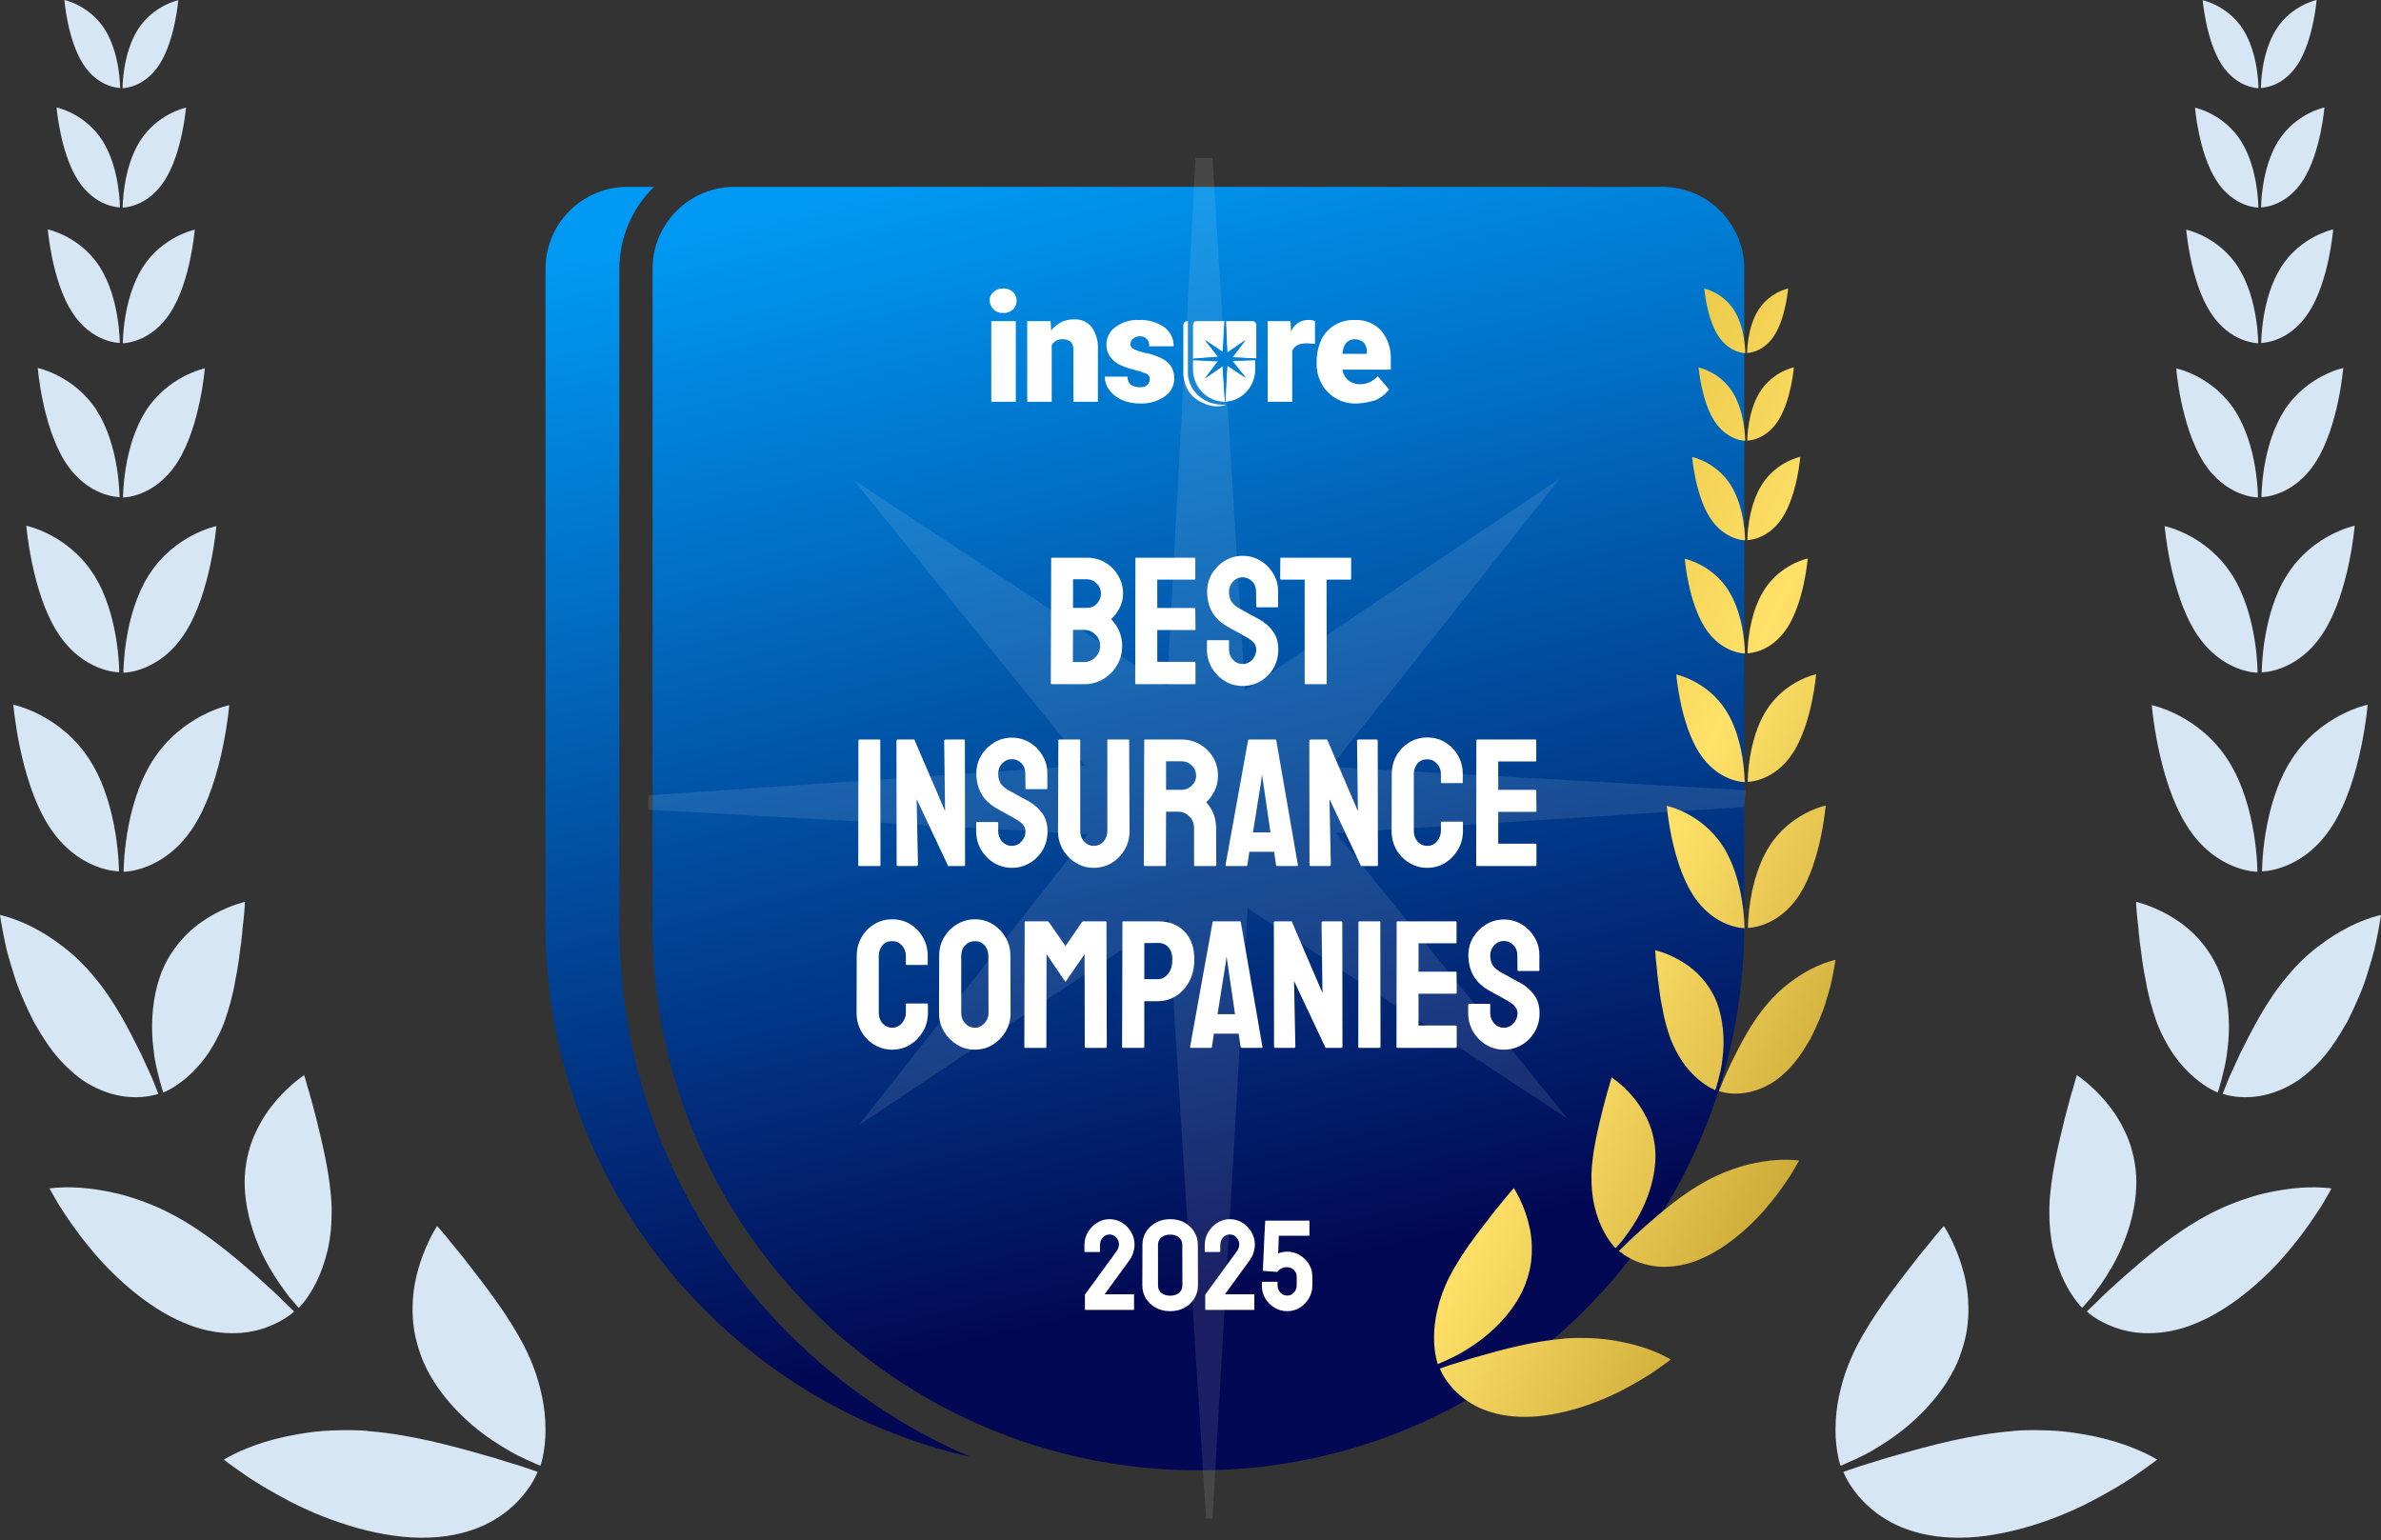
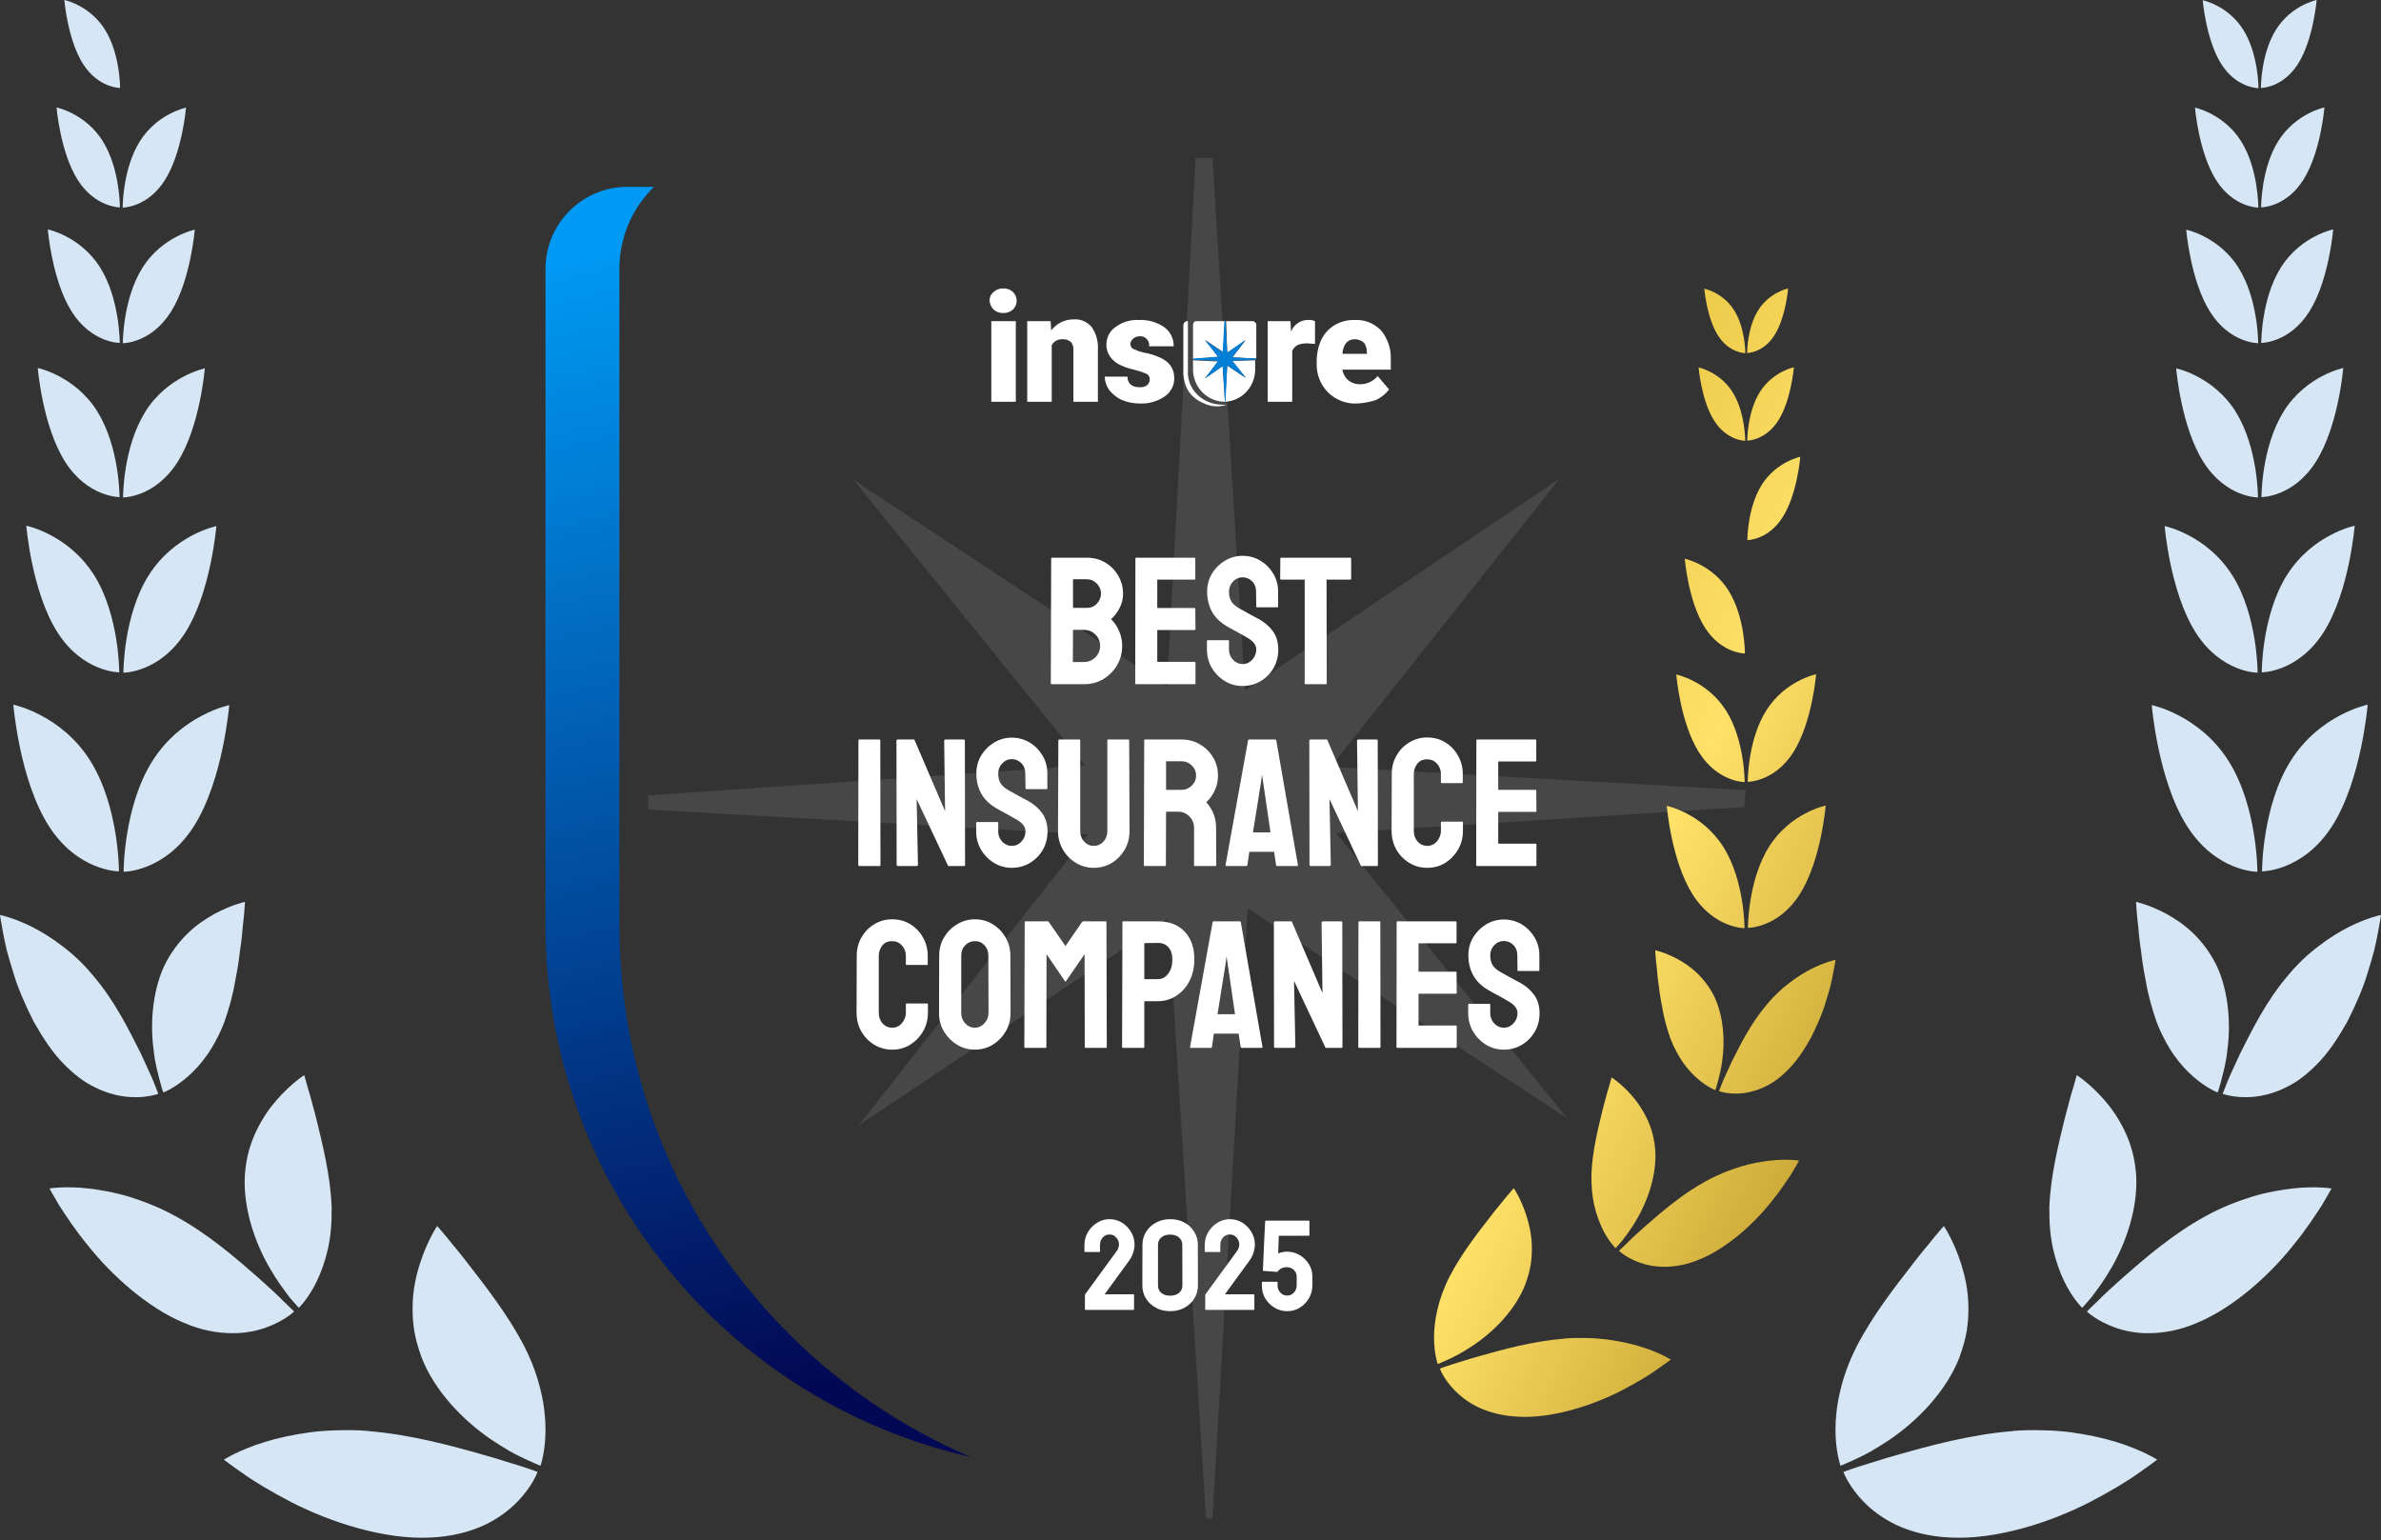
<svg xmlns="http://www.w3.org/2000/svg" width="371" height="240" viewBox="0 0 371 240" fill="none">
  <rect x="0" y="0" width="371" height="240" fill="#333333" stroke="none" />
-   <path d="M21.477 4.61C19.08 8.392 19.091 13.738 19.091 13.738C19.091 13.738 22.487 13.761 24.884 9.978C27.28 6.195 27.78 0.034 27.78 0.034C27.78 0.034 23.873 0.827 21.477 4.61Z" fill="#D6E6F4" />
  <path d="M16.332 4.576C18.728 8.358 18.717 13.704 18.717 13.704C18.717 13.704 15.321 13.727 12.924 9.944C10.528 6.161 10.028 8.76686e-07 10.028 8.76686e-07C10.028 8.76686e-07 13.935 0.793 16.332 4.576Z" fill="#D6E6F4" />
  <path d="M21.817 21.972C19.091 26.276 19.114 32.346 19.114 32.346C19.114 32.346 22.964 32.369 25.69 28.065C28.416 23.761 28.984 16.773 28.984 16.773C28.984 16.773 24.543 17.679 21.817 21.972Z" fill="#D6E6F4" />
  <path d="M15.979 21.938C18.705 26.242 18.683 32.312 18.683 32.312C18.683 32.312 14.832 32.335 12.107 28.031C9.381 23.727 8.813 16.739 8.813 16.739C8.813 16.739 13.254 17.645 15.979 21.938Z" fill="#D6E6F4" />
  <path d="M22.215 41.701C19.114 46.583 19.137 53.48 19.137 53.48C19.137 53.48 23.521 53.503 26.61 48.621C29.711 43.74 30.347 35.789 30.347 35.789C30.347 35.789 25.304 36.82 22.203 41.701L22.215 41.701Z" fill="#D6E6F4" />
  <path d="M15.582 41.656C18.683 46.538 18.66 53.435 18.66 53.435C18.66 53.435 14.276 53.458 11.187 48.576C8.086 43.695 7.45 35.744 7.45 35.744C7.45 35.744 12.493 36.775 15.594 41.656L15.582 41.656Z" fill="#D6E6F4" />
  <path d="M22.67 64.126C19.149 69.676 19.172 77.513 19.172 77.513C19.172 77.513 24.147 77.547 27.668 71.986C31.189 66.437 31.915 57.399 31.915 57.399C31.915 57.399 26.18 58.565 22.659 64.115L22.67 64.126Z" fill="#D6E6F4" />
  <path d="M15.129 64.07C18.649 69.619 18.627 77.457 18.627 77.457C18.627 77.457 13.652 77.491 10.131 71.93C6.611 66.369 5.884 57.342 5.884 57.342C5.884 57.342 11.619 58.509 15.14 64.058L15.129 64.07Z" fill="#D6E6F4" />
  <path d="M23.193 89.598C19.195 95.906 19.229 104.82 19.229 104.82C19.229 104.82 24.885 104.854 28.883 98.545C32.881 92.237 33.71 81.976 33.71 81.976C33.71 81.976 27.191 83.301 23.193 89.609L23.193 89.598Z" fill="#D6E6F4" />
  <path d="M14.617 89.541C18.615 95.85 18.581 104.763 18.581 104.763C18.581 104.763 12.925 104.797 8.927 98.489C4.929 92.18 4.1 81.919 4.1 81.919C4.1 81.919 10.62 83.244 14.617 89.553L14.617 89.541Z" fill="#D6E6F4" />
  <path d="M23.77 118.546C19.227 125.716 19.262 135.841 19.262 135.841C19.262 135.841 25.69 135.875 30.233 128.706C34.776 121.536 35.719 109.871 35.719 109.871C35.719 109.871 28.314 111.377 23.77 118.546Z" fill="#D6E6F4" />
  <path d="M14.026 118.479C18.569 125.648 18.535 135.773 18.535 135.773C18.535 135.773 12.107 135.807 7.564 128.638C3.021 121.469 2.078 109.803 2.078 109.803C2.078 109.803 9.483 111.309 14.026 118.479Z" fill="#D6E6F4" />
  <path d="M25.578 150.53C23.658 154.721 23.408 159.795 23.942 163.646C24.124 165.605 24.612 167.224 24.896 168.391C25.055 168.969 25.191 169.433 25.282 169.75C25.396 170.056 25.453 170.226 25.453 170.226C25.453 170.226 25.884 170.067 26.554 169.693C27.224 169.32 28.144 168.719 29.155 167.847C30.166 166.975 31.256 165.831 32.256 164.404C32.755 163.691 33.233 162.909 33.687 162.037C34.164 161.165 34.595 160.214 34.982 159.195C35.686 157.156 36.31 154.947 36.651 152.841C36.867 151.776 37.06 150.723 37.196 149.715C37.31 148.707 37.458 147.733 37.583 146.827C37.696 145.921 37.776 145.071 37.832 144.313C37.923 143.554 38.003 142.874 38.048 142.319C38.15 141.198 38.162 140.53 38.162 140.53C38.162 140.53 36.095 140.971 33.437 142.398C32.12 143.123 30.632 144.097 29.246 145.434C27.895 146.759 26.577 148.446 25.578 150.542L25.578 150.53Z" fill="#D6E6F4" />
  <path d="M14.629 152.161C17.899 156.012 20.148 160.576 21.943 164.155C22.749 165.967 23.521 167.508 23.964 168.64C24.407 169.773 24.669 170.441 24.669 170.441C24.669 170.441 24.237 170.6 23.476 170.747C22.704 170.894 21.613 171.03 20.285 170.939C18.956 170.86 17.377 170.554 15.639 169.818C14.776 169.444 13.856 168.98 12.936 168.357C12.039 167.734 11.108 166.964 10.176 166.024C8.257 164.167 6.701 161.754 5.259 159.217C3.964 156.646 2.771 153.962 2.044 151.47C1.658 150.236 1.317 149.058 1.034 147.993C0.784 146.917 0.602 145.966 0.443 145.162C0.136 143.554 -1.24637e-05 142.568 -1.24637e-05 142.568C-1.24637e-05 142.568 2.135 142.987 5.009 144.437C6.451 145.162 8.041 146.136 9.688 147.404C11.38 148.673 13.061 150.236 14.64 152.173L14.629 152.161Z" fill="#D6E6F4" />
  <path d="M38.15 183.148C37.855 188.37 39.808 193.783 42.034 197.6C43.136 199.525 44.294 201.054 45.123 202.153C45.998 203.195 46.566 203.784 46.566 203.784C46.566 203.784 48.065 202.346 49.36 199.65C50.007 198.314 50.62 196.649 51.075 194.701C51.518 192.753 51.711 190.589 51.677 188.109C51.506 183.205 50.223 178.188 49.269 174.246C48.746 172.298 48.326 170.599 47.94 169.433C47.633 168.232 47.395 167.53 47.395 167.53C47.395 167.53 45.362 168.821 43.102 171.404C41.966 172.706 40.864 174.292 39.922 176.262C38.968 178.244 38.332 180.509 38.15 183.137L38.15 183.148Z" fill="#D6E6F4" />
  <path d="M27.281 189.468C32.335 192.209 36.731 196.014 40.161 199.016C41.853 200.533 43.295 201.836 44.249 202.833C45.26 203.773 45.828 204.361 45.828 204.361C45.828 204.361 44.352 205.811 41.456 206.853C40.002 207.374 38.207 207.771 36.072 207.737C33.937 207.714 31.393 207.317 28.621 206.106C22.999 203.773 17.378 198.721 13.641 193.998C11.721 191.665 10.268 189.434 9.234 187.837C8.257 186.206 7.712 185.187 7.712 185.187C7.712 185.187 10.154 184.779 13.766 185.187C15.56 185.402 17.741 185.753 20.012 186.444C22.273 187.146 24.771 188.086 27.27 189.468L27.281 189.468Z" fill="#D6E6F4" />
  <path d="M65.624 211.35C67.725 216.888 72.37 221.475 76.527 224.306C77.572 224.997 78.572 225.62 79.48 226.152C80.4 226.673 81.24 227.058 81.945 227.398C83.353 228.055 84.216 228.395 84.216 228.395C84.216 228.395 85.011 226.186 85 222.755C85 221.044 84.807 219.04 84.296 216.877C83.796 214.679 82.978 212.324 81.74 209.877C79.242 204.996 75.709 200.5 72.972 196.966C71.621 195.176 70.36 193.761 69.531 192.685C68.668 191.631 68.111 191.042 68.111 191.042C68.111 191.042 66.578 193.296 65.408 196.966C64.829 198.801 64.329 201.032 64.295 203.444C64.261 204.656 64.329 205.947 64.534 207.284C64.749 208.597 65.113 209.945 65.635 211.338L65.624 211.35Z" fill="#D6E6F4" />
  <path d="M57.367 222.992C63.908 223.513 70.314 225.258 75.3 226.685C76.549 227.024 77.697 227.375 78.719 227.704C79.752 228.021 80.661 228.304 81.399 228.531C82.898 229.018 83.761 229.357 83.761 229.357C83.761 229.357 82.989 231.577 80.57 234.046C79.355 235.281 77.719 236.572 75.482 237.637C73.267 238.656 70.462 239.449 66.952 239.585C59.933 239.913 51.563 237.252 45.328 234.035C42.227 232.415 39.558 230.83 37.763 229.527C35.946 228.27 34.879 227.443 34.879 227.443C34.879 227.443 37.252 225.914 41.262 224.691C43.261 224.068 45.634 223.547 48.371 223.174C49.734 223.004 51.165 222.89 52.653 222.868C54.152 222.823 55.742 222.834 57.378 222.97L57.367 222.992Z" fill="#D6E6F4" />
-   <path d="M114.471 29.112H259C266.06 29.112 271.79 34.837 271.79 41.892V144.128C271.79 191.029 233.675 229.112 186.735 229.112C139.796 229.112 101.681 191.029 101.681 144.128V41.892C101.681 34.837 107.411 29.112 114.471 29.112Z" fill="url(#paint0_linear_4155_21)" />
  <path d="M122.923 207.834C105.893 190.818 96.511 168.192 96.511 144.128V41.892C96.511 36.888 98.577 32.364 101.902 29.112H97.79C90.724 29.112 85 34.831 85 41.892V144.128C85 184.607 113.324 218.473 151.253 227.023C140.803 222.563 131.198 216.102 122.923 207.834Z" fill="url(#paint1_linear_4155_21)" />
  <path opacity="0.1" d="M208.179 129.803L244.243 174.307L194.402 141.536L188.931 236.612H187.918L182.043 143.154L133.822 175.318L169.481 130.005L101 126.162V123.937L169.076 119.284L133.012 74.78L181.84 106.944L186.297 24.612H188.931L193.996 107.551L243.027 74.578L207.368 119.486L272 123.127L271.797 125.757L208.179 129.803Z" fill="white" />
  <path fill-rule="evenodd" clip-rule="evenodd" d="M154.816 45.496C154.405 45.82 154.174 46.329 154.195 46.86C154.232 47.378 154.453 47.864 154.816 48.225C155.229 48.605 155.773 48.801 156.328 48.77C156.881 48.801 157.424 48.605 157.837 48.225L157.925 48.134C158.255 47.772 158.431 47.291 158.415 46.796C158.398 46.301 158.19 45.833 157.837 45.496C157.425 45.115 156.882 44.919 156.328 44.949C155.773 44.918 155.229 45.115 154.816 45.496ZM154.461 62.602H158.281V50.045H154.461V62.602Z" fill="white" />
  <path d="M163.701 50.039L163.79 51.496C164.622 50.402 165.901 49.763 167.255 49.767C168.332 49.674 169.388 50.113 170.097 50.95C170.811 51.983 171.155 53.237 171.072 54.5V62.602H167.253V54.683C167.312 54.197 167.184 53.708 166.898 53.317C166.53 52.991 166.051 52.827 165.565 52.862C164.88 52.816 164.229 53.168 163.877 53.772V62.602H160.058V50.039H163.701Z" fill="white" />
  <path d="M179.149 59.052C179.152 58.693 178.941 58.368 178.616 58.233C177.982 57.967 177.329 57.754 176.662 57.595C175.862 57.42 175.087 57.145 174.352 56.778C173.781 56.483 173.292 56.045 172.93 55.504C172.583 54.998 172.397 54.394 172.398 53.775C172.363 52.645 172.901 51.578 173.819 50.953C174.877 50.175 176.161 49.79 177.461 49.86C178.844 49.793 180.212 50.175 181.37 50.953C182.335 51.629 182.903 52.758 182.88 53.957H179.06C179.11 53.532 178.967 53.108 178.672 52.806C178.378 52.503 177.964 52.356 177.549 52.407C177.19 52.389 176.838 52.52 176.574 52.771C176.313 52.961 176.15 53.263 176.13 53.59C176.127 53.95 176.338 54.275 176.663 54.41C177.177 54.647 177.713 54.83 178.262 54.956C178.934 55.053 179.591 55.236 180.217 55.502C182.082 56.139 182.971 57.323 182.971 58.962C182.97 60.105 182.4 61.168 181.46 61.784C180.33 62.549 178.994 62.931 177.64 62.876C176.668 62.88 175.703 62.694 174.798 62.33C174.04 61.972 173.372 61.443 172.843 60.782C172.4 60.177 172.152 59.445 172.133 58.689H175.686C175.655 59.176 175.853 59.65 176.219 59.963C176.64 60.243 177.14 60.371 177.64 60.327C178.059 60.377 178.479 60.245 178.798 59.963C179.039 59.727 179.168 59.394 179.149 59.052Z" fill="white" />
  <path d="M204.899 53.59L203.658 53.499C202.414 53.499 201.704 53.863 201.349 54.686V62.602H197.526V50.039H201.079L201.168 51.678C201.6 50.562 202.661 49.836 203.833 49.858C204.198 49.829 204.564 49.891 204.899 50.039V53.59Z" fill="white" />
  <path fill-rule="evenodd" clip-rule="evenodd" d="M206.937 61.146C208.15 62.337 209.79 62.963 211.468 62.875C212.464 62.826 213.45 62.642 214.399 62.329C215.198 61.959 215.899 61.397 216.442 60.691L214.666 58.597C213.958 59.444 212.911 59.914 211.823 59.871C211.178 59.87 210.552 59.645 210.046 59.234C209.58 58.804 209.268 58.227 209.158 57.595H216.709V56.048C216.787 54.389 216.247 52.763 215.199 51.496C214.128 50.377 212.641 49.78 211.113 49.858C209.994 49.825 208.887 50.108 207.915 50.677C207.038 51.223 206.33 52.012 205.871 52.953C205.397 54.009 205.155 55.159 205.161 56.321V56.685C205.123 58.36 205.767 59.976 206.937 61.146ZM209.158 55.138C209.336 53.59 209.955 52.861 211.113 52.861C211.635 52.864 212.138 53.057 212.533 53.408C212.837 53.828 212.993 54.341 212.977 54.864V55.138H209.158Z" fill="white" />
  <path d="M190.514 63.058C187.583 63.058 185.273 60.964 185.095 58.324V50.039C184.916 50.017 184.736 50.074 184.601 50.196C184.465 50.317 184.386 50.492 184.384 50.677V58.414C184.651 60.873 185.809 62.149 187.849 62.966C188.897 63.404 190.066 63.437 191.136 63.058H190.514Z" fill="white" />
  <path d="M191.222 54.955L194.064 53.044L192.022 55.684L195.753 55.866V50.677C195.77 50.353 195.535 50.072 195.22 50.039H191.047L191.222 54.955Z" fill="white" />
  <path d="M192.022 56.23L194.065 58.87L191.223 56.958L190.864 62.602C193.418 62.49 195.464 60.395 195.575 57.777V56.139L192.022 56.23Z" fill="white" />
  <path d="M189.803 55.592L187.759 52.953L190.602 54.864L190.867 50.039H186.428C186.073 50.039 185.895 50.313 185.895 50.677V55.957L189.803 55.592Z" fill="white" />
  <path d="M190.514 57.049L187.759 58.964L189.802 56.324L185.893 56.142V57.778C186.023 60.456 188.163 62.569 190.779 62.602H190.867L190.514 57.049Z" fill="white" />
  <path d="M192.023 56.23L194.156 58.87L191.224 56.958L190.957 62.511H190.865L190.51 57.049L187.757 58.964L189.801 56.233L185.892 56.051V55.868L189.801 55.595L187.757 53.044L190.511 54.864L190.777 50.039H190.955L191.222 54.955L194.064 52.953L192.023 55.684L195.753 55.866L195.665 56.048L192.023 56.23Z" fill="#017ED6" />
  <path d="M168.927 106.613H163.845C163.771 106.613 163.734 106.567 163.734 106.475L163.79 87.009C163.79 86.936 163.827 86.899 163.901 86.899H169.356C170.417 86.899 171.382 87.157 172.25 87.673C173.099 88.19 173.768 88.877 174.257 89.735C174.747 90.583 174.991 91.506 174.991 92.502C174.991 93.313 174.807 94.07 174.437 94.771C174.068 95.472 173.63 96.039 173.122 96.472C173.667 97.016 174.091 97.648 174.396 98.368C174.701 99.087 174.853 99.843 174.853 100.636C174.853 101.734 174.59 102.735 174.064 103.639C173.528 104.542 172.813 105.266 171.917 105.811C171.022 106.346 170.025 106.613 168.927 106.613ZM169.356 90.26H167.196V94.715H169.356C170.011 94.715 170.542 94.485 170.948 94.023C171.354 93.553 171.557 93.046 171.557 92.502C171.557 91.902 171.341 91.381 170.907 90.938C170.473 90.487 169.956 90.26 169.356 90.26ZM168.927 98.146H167.196L167.168 103.154H168.927C169.61 103.154 170.196 102.905 170.685 102.407C171.174 101.909 171.419 101.319 171.419 100.636C171.419 99.954 171.174 99.368 170.685 98.879C170.196 98.391 169.61 98.146 168.927 98.146Z" fill="white" />
  <path d="M186.165 106.613H176.999C176.925 106.613 176.888 106.567 176.888 106.475L176.916 87.009C176.916 86.936 176.953 86.899 177.027 86.899H186.137C186.211 86.899 186.248 86.945 186.248 87.037V90.205C186.248 90.279 186.211 90.316 186.137 90.316H180.322V94.743H186.137C186.211 94.743 186.248 94.78 186.248 94.854L186.276 98.063C186.276 98.137 186.239 98.174 186.165 98.174H180.322V103.127H186.165C186.239 103.127 186.276 103.173 186.276 103.265V106.502C186.276 106.576 186.239 106.613 186.165 106.613Z" fill="white" />
  <path d="M193.614 106.89C192.608 106.89 191.68 106.631 190.831 106.115C189.991 105.599 189.317 104.911 188.81 104.054C188.311 103.187 188.062 102.237 188.062 101.204V99.903C188.062 99.802 188.108 99.751 188.2 99.751H191.385C191.459 99.751 191.496 99.802 191.496 99.903V101.204C191.496 101.822 191.704 102.357 192.119 102.809C192.534 103.251 193.033 103.473 193.614 103.473C194.205 103.473 194.708 103.247 195.124 102.795C195.539 102.334 195.747 101.803 195.747 101.204C195.747 100.512 195.294 99.908 194.39 99.391C194.242 99.299 194.048 99.189 193.808 99.059C193.577 98.921 193.3 98.764 192.977 98.589C192.654 98.414 192.34 98.243 192.036 98.077C191.731 97.902 191.436 97.736 191.15 97.579C190.116 96.97 189.345 96.209 188.837 95.296C188.339 94.374 188.09 93.341 188.09 92.197C188.09 91.146 188.348 90.196 188.865 89.347C189.382 88.508 190.056 87.844 190.887 87.355C191.727 86.857 192.636 86.608 193.614 86.608C194.62 86.608 195.544 86.857 196.384 87.355C197.224 87.862 197.893 88.536 198.391 89.375C198.899 90.214 199.153 91.155 199.153 92.197V94.522C199.153 94.595 199.116 94.632 199.042 94.632H195.857C195.784 94.632 195.747 94.595 195.747 94.522L195.719 92.197C195.719 91.533 195.511 90.994 195.096 90.579C194.68 90.164 194.187 89.956 193.614 89.956C193.033 89.956 192.534 90.177 192.119 90.62C191.704 91.063 191.496 91.589 191.496 92.197C191.496 92.815 191.625 93.332 191.884 93.747C192.151 94.162 192.636 94.558 193.337 94.937C193.411 94.974 193.582 95.066 193.85 95.213C194.117 95.361 194.413 95.527 194.736 95.711C195.068 95.887 195.368 96.048 195.636 96.196C195.904 96.334 196.065 96.417 196.12 96.445C197.062 96.97 197.805 97.616 198.35 98.381C198.904 99.147 199.18 100.088 199.18 101.204C199.18 102.283 198.931 103.251 198.433 104.109C197.925 104.967 197.251 105.645 196.411 106.143C195.571 106.641 194.639 106.89 193.614 106.89Z" fill="white" />
  <path d="M206.616 106.613H203.417C203.334 106.613 203.293 106.567 203.293 106.475V90.316H199.61C199.517 90.316 199.471 90.27 199.471 90.177L199.499 87.009C199.499 86.936 199.536 86.899 199.61 86.899H210.382C210.484 86.899 210.534 86.936 210.534 87.009V90.177C210.534 90.27 210.497 90.316 210.424 90.316H206.699L206.727 106.475C206.727 106.567 206.69 106.613 206.616 106.613Z" fill="white" />
  <path d="M137.081 134.946H133.868C133.776 134.946 133.73 134.9 133.73 134.808L133.758 115.343C133.758 115.269 133.794 115.232 133.868 115.232H137.053C137.127 115.232 137.164 115.269 137.164 115.343L137.191 134.808C137.191 134.9 137.154 134.946 137.081 134.946Z" fill="white" />
  <path d="M142.771 134.946H139.933C139.785 134.946 139.711 134.882 139.711 134.753L139.684 115.453C139.684 115.306 139.758 115.232 139.905 115.232H142.467L147.258 126.397L147.119 115.453C147.119 115.306 147.202 115.232 147.368 115.232H150.179C150.29 115.232 150.345 115.306 150.345 115.453L150.373 134.78C150.373 134.891 150.327 134.946 150.234 134.946H147.742L142.827 124.515L143.034 134.725C143.034 134.873 142.947 134.946 142.771 134.946Z" fill="white" />
  <path d="M157.656 135.223C156.65 135.223 155.722 134.965 154.873 134.448C154.033 133.932 153.359 133.245 152.851 132.387C152.353 131.52 152.104 130.57 152.104 129.537V128.237C152.104 128.135 152.15 128.084 152.242 128.084H155.427C155.501 128.084 155.538 128.135 155.538 128.237V129.537C155.538 130.155 155.745 130.69 156.161 131.142C156.576 131.585 157.074 131.806 157.656 131.806C158.247 131.806 158.75 131.58 159.165 131.128C159.581 130.667 159.788 130.137 159.788 129.537C159.788 128.845 159.336 128.241 158.431 127.725C158.284 127.632 158.09 127.522 157.85 127.393C157.619 127.254 157.342 127.098 157.019 126.922C156.696 126.747 156.382 126.576 156.078 126.41C155.773 126.235 155.478 126.069 155.191 125.912C154.158 125.304 153.387 124.543 152.879 123.63C152.381 122.707 152.131 121.674 152.131 120.531C152.131 119.479 152.39 118.529 152.907 117.681C153.424 116.841 154.098 116.177 154.928 115.689C155.768 115.191 156.678 114.942 157.656 114.942C158.662 114.942 159.585 115.191 160.425 115.689C161.265 116.196 161.934 116.869 162.433 117.708C162.941 118.548 163.194 119.488 163.194 120.531V122.855C163.194 122.929 163.157 122.966 163.084 122.966H159.899C159.825 122.966 159.788 122.929 159.788 122.855L159.761 120.531C159.761 119.867 159.553 119.327 159.137 118.912C158.722 118.497 158.228 118.289 157.656 118.289C157.074 118.289 156.576 118.511 156.161 118.954C155.745 119.396 155.538 119.922 155.538 120.531C155.538 121.149 155.667 121.665 155.925 122.08C156.193 122.495 156.678 122.892 157.379 123.27C157.453 123.307 157.624 123.399 157.891 123.547C158.159 123.694 158.454 123.86 158.777 124.045C159.11 124.22 159.41 124.381 159.677 124.529C159.945 124.667 160.107 124.75 160.162 124.778C161.104 125.304 161.847 125.949 162.391 126.715C162.945 127.48 163.222 128.421 163.222 129.537C163.222 130.616 162.973 131.585 162.474 132.442C161.967 133.3 161.293 133.978 160.453 134.476C159.613 134.974 158.681 135.223 157.656 135.223Z" fill="white" />
  <path d="M170.408 135.223C169.411 135.223 168.488 134.965 167.639 134.448C166.79 133.932 166.111 133.24 165.604 132.373C165.105 131.497 164.856 130.542 164.856 129.509L164.911 115.343C164.911 115.269 164.948 115.232 165.022 115.232H168.207C168.281 115.232 168.317 115.269 168.317 115.343V129.509C168.317 130.146 168.521 130.69 168.927 131.142C169.333 131.585 169.827 131.806 170.408 131.806C171.017 131.806 171.525 131.585 171.931 131.142C172.337 130.69 172.541 130.146 172.541 129.509V115.343C172.541 115.269 172.577 115.232 172.651 115.232H175.836C175.91 115.232 175.947 115.269 175.947 115.343L176.002 129.509C176.002 130.552 175.753 131.511 175.254 132.387C174.747 133.254 174.073 133.946 173.233 134.462C172.393 134.969 171.451 135.223 170.408 135.223Z" fill="white" />
  <path d="M181.554 134.946H178.342C178.268 134.946 178.231 134.9 178.231 134.808L178.287 115.343C178.287 115.269 178.324 115.232 178.397 115.232H184.13C185.154 115.232 186.096 115.481 186.954 115.979C187.813 116.477 188.496 117.146 189.004 117.985C189.52 118.824 189.779 119.774 189.779 120.835C189.779 121.527 189.673 122.154 189.46 122.717C189.248 123.279 188.999 123.754 188.713 124.142C188.436 124.529 188.182 124.815 187.951 124.999C188.976 126.134 189.488 127.466 189.488 128.997L189.516 134.808C189.516 134.9 189.47 134.946 189.377 134.946H186.165C186.091 134.946 186.054 134.919 186.054 134.863V128.997C186.054 128.315 185.814 127.725 185.334 127.227C184.854 126.729 184.264 126.48 183.562 126.48H181.693L181.665 134.808C181.665 134.9 181.628 134.946 181.554 134.946ZM184.13 118.622H181.693V123.076H184.13C184.711 123.076 185.228 122.86 185.681 122.426C186.142 121.993 186.373 121.462 186.373 120.835C186.373 120.236 186.151 119.719 185.708 119.286C185.265 118.843 184.739 118.622 184.13 118.622Z" fill="white" />
  <path d="M190.956 134.808L194.473 115.343C194.491 115.269 194.537 115.232 194.611 115.232H198.724C198.797 115.232 198.844 115.269 198.862 115.343L202.24 134.808C202.25 134.9 202.213 134.946 202.13 134.946H198.987C198.894 134.946 198.844 134.9 198.834 134.808L198.53 132.733H194.667L194.362 134.808C194.353 134.9 194.307 134.946 194.224 134.946H191.067C190.993 134.946 190.956 134.9 190.956 134.808ZM196.799 121.748L196.633 120.697L196.508 121.748L195.234 129.703H197.962L196.799 121.748Z" fill="white" />
  <path d="M207.1 134.946H204.262C204.114 134.946 204.04 134.882 204.04 134.753L204.013 115.453C204.013 115.306 204.087 115.232 204.234 115.232H206.796L211.587 126.397L211.448 115.453C211.448 115.306 211.531 115.232 211.697 115.232H214.508C214.619 115.232 214.674 115.306 214.674 115.453L214.702 134.78C214.702 134.891 214.656 134.946 214.563 134.946H212.071L207.156 124.515L207.364 134.725C207.364 134.873 207.276 134.946 207.1 134.946Z" fill="white" />
  <path d="M222.387 135.223C221.362 135.223 220.425 134.965 219.576 134.448C218.736 133.932 218.067 133.24 217.568 132.373C217.079 131.497 216.834 130.524 216.834 129.454L216.862 120.614C216.862 119.562 217.102 118.612 217.582 117.764C218.062 116.906 218.722 116.219 219.562 115.702C220.411 115.177 221.353 114.914 222.387 114.914C223.439 114.914 224.376 115.167 225.197 115.675C226.028 116.182 226.688 116.869 227.177 117.736C227.676 118.594 227.925 119.553 227.925 120.614V121.914C227.925 121.988 227.888 122.025 227.814 122.025H224.63C224.556 122.025 224.519 121.988 224.519 121.914V120.614C224.519 119.987 224.316 119.447 223.91 118.995C223.503 118.543 222.996 118.317 222.387 118.317C221.713 118.317 221.196 118.548 220.836 119.009C220.476 119.47 220.296 120.005 220.296 120.614V129.454C220.296 130.146 220.499 130.713 220.905 131.156C221.311 131.589 221.805 131.806 222.387 131.806C222.996 131.806 223.503 131.566 223.91 131.087C224.316 130.598 224.519 130.054 224.519 129.454V128.14C224.519 128.066 224.556 128.029 224.63 128.029H227.842C227.916 128.029 227.953 128.066 227.953 128.14V129.454C227.953 130.515 227.703 131.483 227.205 132.359C226.697 133.226 226.028 133.923 225.197 134.448C224.367 134.965 223.43 135.223 222.387 135.223Z" fill="white" />
  <path d="M239.293 134.946H230.127C230.053 134.946 230.016 134.9 230.016 134.808L230.043 115.343C230.043 115.269 230.08 115.232 230.154 115.232H239.265C239.339 115.232 239.376 115.278 239.376 115.37V118.539C239.376 118.612 239.339 118.649 239.265 118.649H233.45V123.076H239.265C239.339 123.076 239.376 123.113 239.376 123.187L239.403 126.397C239.403 126.47 239.367 126.507 239.293 126.507H233.45V131.46H239.293C239.367 131.46 239.403 131.506 239.403 131.598V134.836C239.403 134.909 239.367 134.946 239.293 134.946Z" fill="white" />
  <path d="M139.019 163.556C137.994 163.556 137.058 163.298 136.208 162.782C135.368 162.265 134.699 161.573 134.201 160.706C133.711 159.83 133.467 158.857 133.467 157.787L133.494 148.947C133.494 147.896 133.734 146.946 134.214 146.097C134.694 145.239 135.354 144.552 136.194 144.036C137.044 143.51 137.985 143.247 139.019 143.247C140.071 143.247 141.008 143.501 141.83 144.008C142.661 144.515 143.321 145.202 143.81 146.069C144.308 146.927 144.558 147.886 144.558 148.947V150.247C144.558 150.321 144.521 150.358 144.447 150.358H141.262C141.188 150.358 141.151 150.321 141.151 150.247V148.947C141.151 148.32 140.948 147.78 140.542 147.328C140.136 146.876 139.628 146.65 139.019 146.65C138.345 146.65 137.828 146.881 137.468 147.342C137.108 147.803 136.928 148.338 136.928 148.947V157.787C136.928 158.479 137.131 159.046 137.538 159.489C137.944 159.923 138.438 160.139 139.019 160.139C139.628 160.139 140.136 159.899 140.542 159.42C140.948 158.931 141.151 158.387 141.151 157.787V156.473C141.151 156.399 141.188 156.362 141.262 156.362H144.474C144.548 156.362 144.585 156.399 144.585 156.473V157.787C144.585 158.848 144.336 159.816 143.838 160.693C143.33 161.56 142.661 162.256 141.83 162.782C140.999 163.298 140.062 163.556 139.019 163.556Z" fill="white" />
  <path d="M151.896 163.556C150.89 163.556 149.962 163.298 149.113 162.782C148.273 162.265 147.594 161.578 147.078 160.72C146.57 159.853 146.316 158.903 146.316 157.87L146.344 148.892C146.344 147.84 146.598 146.895 147.105 146.056C147.604 145.207 148.278 144.529 149.127 144.022C149.976 143.505 150.899 143.247 151.896 143.247C152.93 143.247 153.858 143.501 154.679 144.008C155.51 144.515 156.174 145.198 156.673 146.056C157.181 146.904 157.434 147.849 157.434 148.892L157.462 157.87C157.462 158.903 157.213 159.849 156.714 160.706C156.207 161.573 155.533 162.265 154.693 162.782C153.853 163.298 152.921 163.556 151.896 163.556ZM151.896 160.139C152.468 160.139 152.967 159.909 153.391 159.448C153.816 158.977 154.028 158.451 154.028 157.87L154.001 148.892C154.001 148.265 153.802 147.734 153.405 147.301C153.008 146.867 152.505 146.65 151.896 146.65C151.314 146.65 150.816 146.863 150.401 147.287C149.985 147.711 149.778 148.246 149.778 148.892V157.87C149.778 158.488 149.985 159.023 150.401 159.475C150.816 159.918 151.314 160.139 151.896 160.139Z" fill="white" />
  <path d="M162.931 163.28H159.719C159.645 163.28 159.608 163.234 159.608 163.141L159.664 143.676C159.664 143.602 159.701 143.565 159.774 143.565H163.236C163.31 143.565 163.374 143.602 163.43 143.676L166.019 147.411L168.594 143.676C168.65 143.602 168.719 143.565 168.802 143.565H172.277C172.361 143.565 172.402 143.602 172.402 143.676L172.457 163.141C172.457 163.234 172.421 163.28 172.347 163.28H169.134C169.061 163.28 169.024 163.234 169.024 163.141L168.996 148.684L166.019 153.001L163.07 148.684L163.042 163.141C163.042 163.234 163.005 163.28 162.931 163.28Z" fill="white" />
  <path d="M178.162 163.28H174.977C174.885 163.28 174.839 163.234 174.839 163.141L174.894 143.676C174.894 143.602 174.931 143.565 175.005 143.565H180.461C182.196 143.565 183.567 144.096 184.573 145.156C185.588 146.208 186.096 147.642 186.096 149.459C186.096 150.787 185.833 151.945 185.307 152.931C184.771 153.909 184.079 154.665 183.23 155.2C182.381 155.735 181.457 156.003 180.461 156.003H178.301V163.141C178.301 163.234 178.254 163.28 178.162 163.28ZM180.461 146.927L178.301 146.955V152.572H180.461C181.061 152.572 181.582 152.286 182.025 151.714C182.468 151.133 182.69 150.381 182.69 149.459C182.69 148.721 182.491 148.117 182.094 147.647C181.697 147.167 181.153 146.927 180.461 146.927Z" fill="white" />
  <path d="M185.431 163.141L188.948 143.676C188.967 143.602 189.013 143.565 189.087 143.565H193.199C193.273 143.565 193.319 143.602 193.337 143.676L196.716 163.141C196.725 163.234 196.688 163.28 196.605 163.28H193.462C193.37 163.28 193.319 163.234 193.31 163.141L193.005 161.066H189.142L188.837 163.141C188.828 163.234 188.782 163.28 188.699 163.28H185.542C185.468 163.28 185.431 163.234 185.431 163.141ZM191.274 150.081L191.108 149.03L190.984 150.081L189.71 158.036H192.437L191.274 150.081Z" fill="white" />
  <path d="M201.576 163.28H198.737C198.59 163.28 198.516 163.215 198.516 163.086L198.488 143.787C198.488 143.639 198.562 143.565 198.71 143.565H201.271L206.062 154.73L205.924 143.787C205.924 143.639 206.007 143.565 206.173 143.565H208.984C209.094 143.565 209.15 143.639 209.15 143.787L209.177 163.114C209.177 163.224 209.131 163.28 209.039 163.28H206.547L201.631 152.848L201.839 163.058C201.839 163.206 201.751 163.28 201.576 163.28Z" fill="white" />
  <path d="M214.993 163.28H211.78C211.688 163.28 211.642 163.234 211.642 163.141L211.67 143.676C211.67 143.602 211.707 143.565 211.78 143.565H214.965C215.039 143.565 215.076 143.602 215.076 143.676L215.104 163.141C215.104 163.234 215.067 163.28 214.993 163.28Z" fill="white" />
  <path d="M226.873 163.28H217.707C217.633 163.28 217.596 163.234 217.596 163.141L217.623 143.676C217.623 143.602 217.66 143.565 217.734 143.565H226.845C226.919 143.565 226.956 143.611 226.956 143.704V146.872C226.956 146.946 226.919 146.983 226.845 146.983H221.03V151.41H226.845C226.919 151.41 226.956 151.446 226.956 151.52L226.983 154.73C226.983 154.804 226.947 154.841 226.873 154.841H221.03V159.793H226.873C226.947 159.793 226.983 159.84 226.983 159.932V163.169C226.983 163.243 226.947 163.28 226.873 163.28Z" fill="white" />
  <path d="M234.322 163.556C233.316 163.556 232.388 163.298 231.539 162.782C230.699 162.265 230.025 161.578 229.517 160.72C229.019 159.853 228.77 158.903 228.77 157.87V156.57C228.77 156.468 228.816 156.418 228.908 156.418H232.093C232.167 156.418 232.203 156.468 232.203 156.57V157.87C232.203 158.488 232.411 159.023 232.827 159.475C233.242 159.918 233.74 160.139 234.322 160.139C234.913 160.139 235.416 159.913 235.831 159.461C236.247 159 236.454 158.47 236.454 157.87C236.454 157.179 236.002 156.575 235.097 156.058C234.95 155.966 234.756 155.855 234.516 155.726C234.285 155.588 234.008 155.431 233.685 155.256C233.362 155.08 233.048 154.91 232.743 154.744C232.439 154.569 232.143 154.402 231.857 154.246C230.823 153.637 230.053 152.876 229.545 151.963C229.047 151.041 228.797 150.008 228.797 148.864C228.797 147.813 229.056 146.863 229.573 146.014C230.09 145.175 230.763 144.511 231.594 144.022C232.434 143.524 233.343 143.275 234.322 143.275C235.328 143.275 236.251 143.524 237.091 144.022C237.931 144.529 238.6 145.202 239.099 146.042C239.607 146.881 239.86 147.822 239.86 148.864V151.188C239.86 151.262 239.823 151.299 239.75 151.299H236.565C236.491 151.299 236.454 151.262 236.454 151.188L236.427 148.864C236.427 148.2 236.219 147.66 235.803 147.245C235.388 146.83 234.894 146.623 234.322 146.623C233.74 146.623 233.242 146.844 232.827 147.287C232.411 147.73 232.203 148.255 232.203 148.864C232.203 149.482 232.333 149.998 232.591 150.414C232.859 150.829 233.343 151.225 234.045 151.603C234.119 151.64 234.29 151.732 234.557 151.88C234.825 152.028 235.12 152.194 235.443 152.378C235.776 152.553 236.076 152.715 236.343 152.862C236.611 153.001 236.773 153.084 236.828 153.111C237.77 153.637 238.513 154.283 239.057 155.048C239.611 155.814 239.888 156.754 239.888 157.87C239.888 158.949 239.639 159.918 239.14 160.776C238.633 161.633 237.959 162.311 237.119 162.809C236.279 163.307 235.347 163.556 234.322 163.556Z" fill="white" />
  <path d="M176.616 204.112H169.149C169.083 204.112 169.051 204.08 169.051 204.014V201.749C169.051 201.723 169.064 201.697 169.09 201.671L174.035 194.893C174.127 194.77 174.202 194.613 174.26 194.425C174.325 194.229 174.358 194.06 174.358 193.917C174.358 193.526 174.218 193.168 173.938 192.843C173.658 192.517 173.302 192.354 172.872 192.354C172.462 192.354 172.113 192.51 171.827 192.823C171.54 193.135 171.397 193.533 171.397 194.014V194.991C171.397 195.056 171.364 195.089 171.299 195.089H169.051C168.999 195.089 168.973 195.056 168.973 194.991V194.014C168.973 193.266 169.158 192.585 169.53 191.973C169.895 191.361 170.374 190.876 170.966 190.518C171.559 190.154 172.195 189.971 172.872 189.971C173.589 189.971 174.244 190.154 174.837 190.518C175.423 190.889 175.892 191.374 176.244 191.973C176.603 192.572 176.782 193.22 176.782 193.917C176.782 194.353 176.704 194.799 176.547 195.255C176.397 195.704 176.189 196.104 175.922 196.456L172.12 201.671H176.616C176.674 201.671 176.704 201.697 176.704 201.749V204.014C176.704 204.08 176.674 204.112 176.616 204.112Z" fill="white" />
  <path d="M182.333 204.307C181.486 204.307 180.734 204.125 180.076 203.76C179.424 203.396 178.913 202.911 178.541 202.305C178.176 201.693 177.994 201.023 177.994 200.294L178.013 193.956C178.013 193.214 178.199 192.546 178.57 191.954C178.935 191.355 179.444 190.876 180.095 190.518C180.747 190.154 181.493 189.971 182.333 189.971C183.193 189.971 183.943 190.15 184.581 190.509C185.22 190.867 185.722 191.348 186.086 191.954C186.458 192.553 186.644 193.22 186.644 193.956L186.663 200.294C186.663 201.016 186.481 201.684 186.116 202.296C185.744 202.908 185.233 203.396 184.581 203.76C183.936 204.125 183.187 204.307 182.333 204.307ZM184.239 200.294L184.22 193.956C184.22 193.487 184.044 193.106 183.692 192.813C183.347 192.52 182.894 192.374 182.333 192.374C181.76 192.374 181.301 192.52 180.955 192.813C180.61 193.106 180.437 193.487 180.437 193.956V200.294C180.437 200.788 180.61 201.179 180.955 201.466C181.301 201.752 181.76 201.895 182.333 201.895C182.894 201.895 183.35 201.752 183.702 201.466C184.06 201.179 184.239 200.788 184.239 200.294Z" fill="white" />
  <path d="M195.362 204.112H187.895C187.829 204.112 187.797 204.08 187.797 204.014V201.749C187.797 201.723 187.81 201.697 187.836 201.671L192.781 194.893C192.873 194.77 192.948 194.613 193.006 194.425C193.071 194.229 193.104 194.06 193.104 193.917C193.104 193.526 192.964 193.168 192.684 192.843C192.404 192.517 192.048 192.354 191.618 192.354C191.208 192.354 190.859 192.51 190.573 192.823C190.286 193.135 190.143 193.533 190.143 194.014V194.991C190.143 195.056 190.11 195.089 190.045 195.089H187.797C187.745 195.089 187.719 195.056 187.719 194.991V194.014C187.719 193.266 187.904 192.585 188.276 191.973C188.641 191.361 189.12 190.876 189.713 190.518C190.305 190.154 190.941 189.971 191.618 189.971C192.335 189.971 192.99 190.154 193.583 190.518C194.169 190.889 194.638 191.374 194.99 191.973C195.349 192.572 195.528 193.22 195.528 193.917C195.528 194.353 195.45 194.799 195.293 195.255C195.143 195.704 194.935 196.104 194.668 196.456L190.866 201.671H195.362C195.42 201.671 195.45 201.697 195.45 201.749V204.014C195.45 204.08 195.42 204.112 195.362 204.112Z" fill="white" />
  <path d="M200.561 204.307C199.851 204.307 199.2 204.128 198.607 203.77C198.007 203.412 197.525 202.937 197.16 202.344C196.802 201.752 196.623 201.108 196.623 200.411V199.815C196.623 199.757 196.655 199.727 196.72 199.727H198.988C199.04 199.727 199.066 199.757 199.066 199.815V200.274C199.066 200.723 199.213 201.104 199.506 201.417C199.799 201.723 200.151 201.876 200.561 201.876C200.978 201.876 201.33 201.719 201.617 201.407C201.904 201.088 202.047 200.71 202.047 200.274V198.917C202.047 198.5 201.897 198.152 201.597 197.872C201.298 197.592 200.926 197.452 200.483 197.452C199.91 197.452 199.437 197.68 199.066 198.135L199.027 198.194L196.886 198.028C196.815 198.028 196.779 197.996 196.779 197.93L197.023 192.452L197.141 190.274C197.141 190.222 197.167 190.196 197.219 190.196H203.953C204.005 190.196 204.031 190.222 204.031 190.274V192.452C204.031 192.517 204.005 192.55 203.953 192.55H199.261L199.164 195.313C199.327 195.235 199.538 195.17 199.799 195.118C200.06 195.059 200.294 195.03 200.503 195.03C201.226 195.03 201.891 195.206 202.497 195.557C203.103 195.915 203.585 196.387 203.943 196.973C204.308 197.559 204.49 198.207 204.49 198.917V200.274C204.49 200.997 204.314 201.667 203.963 202.286C203.604 202.898 203.129 203.389 202.536 203.76C201.943 204.125 201.285 204.307 200.561 204.307Z" fill="white" />
  <path d="M270.195 48.329C271.959 51.105 271.951 55.027 271.951 55.027C271.951 55.027 269.451 55.044 267.688 52.268C265.924 49.492 265.557 44.971 265.557 44.971C265.557 44.971 268.432 45.553 270.195 48.329Z" fill="url(#paint2_linear_4155_21)" />
  <path d="M273.982 48.304C272.218 51.08 272.226 55.002 272.226 55.002C272.226 55.002 274.725 55.019 276.489 52.243C278.253 49.467 278.62 44.946 278.62 44.946C278.62 44.946 275.745 45.528 273.982 48.304Z" fill="url(#paint3_linear_4155_21)" />
  <path d="M269.945 61.069C271.951 64.228 271.934 68.683 271.934 68.683C271.934 68.683 269.1 68.699 267.094 65.541C265.089 62.383 264.671 57.255 264.671 57.255C264.671 57.255 267.939 57.92 269.945 61.069Z" fill="url(#paint4_linear_4155_21)" />
  <path d="M274.241 61.045C272.235 64.203 272.251 68.658 272.251 68.658C272.251 68.658 275.085 68.674 277.091 65.516C279.097 62.358 279.515 57.23 279.515 57.23C279.515 57.23 276.247 57.895 274.241 61.045Z" fill="url(#paint5_linear_4155_21)" />
-   <path d="M269.652 75.547C271.934 79.13 271.917 84.191 271.917 84.191C271.917 84.191 268.691 84.208 266.417 80.626C264.136 77.043 263.668 71.209 263.668 71.209C263.668 71.209 267.379 71.965 269.66 75.547H269.652Z" fill="url(#paint6_linear_4155_21)" />
  <path d="M274.533 75.514C272.251 79.096 272.268 84.158 272.268 84.158C272.268 84.158 275.494 84.174 277.768 80.592C280.049 77.01 280.517 71.176 280.517 71.176C280.517 71.176 276.806 71.932 274.525 75.514H274.533Z" fill="url(#paint7_linear_4155_21)" />
  <path d="M269.317 92.004C271.908 96.076 271.891 101.827 271.891 101.827C271.891 101.827 268.23 101.852 265.639 97.771C263.048 93.699 262.513 87.067 262.513 87.067C262.513 87.067 266.734 87.923 269.325 91.995L269.317 92.004Z" fill="url(#paint8_linear_4155_21)" />
-   <path d="M274.867 91.962C272.276 96.034 272.292 101.786 272.292 101.786C272.292 101.786 275.953 101.811 278.544 97.73C281.135 93.649 281.67 87.025 281.67 87.025C281.67 87.025 277.449 87.881 274.858 91.954L274.867 91.962Z" fill="url(#paint9_linear_4155_21)" />
  <path d="M268.932 110.695C271.874 115.324 271.849 121.865 271.849 121.865C271.849 121.865 267.687 121.89 264.745 117.261C261.803 112.632 261.193 105.102 261.193 105.102C261.193 105.102 265.99 106.074 268.932 110.704V110.695Z" fill="url(#paint10_linear_4155_21)" />
  <path d="M275.243 110.654C272.301 115.283 272.326 121.824 272.326 121.824C272.326 121.824 276.488 121.849 279.43 117.22C282.372 112.59 282.982 105.06 282.982 105.06C282.982 105.06 278.185 106.033 275.243 110.662V110.654Z" fill="url(#paint11_linear_4155_21)" />
  <path d="M268.507 131.938C271.85 137.199 271.825 144.629 271.825 144.629C271.825 144.629 267.095 144.654 263.751 139.393C260.408 134.132 259.714 125.572 259.714 125.572C259.714 125.572 265.164 126.677 268.507 131.938Z" fill="url(#paint12_linear_4155_21)" />
  <path d="M275.678 131.889C272.335 137.15 272.36 144.58 272.36 144.58C272.36 144.58 277.091 144.605 280.434 139.344C283.777 134.083 284.471 125.522 284.471 125.522C284.471 125.522 279.021 126.628 275.678 131.889Z" fill="url(#paint13_linear_4155_21)" />
  <path d="M267.177 155.409C268.59 158.484 268.774 162.207 268.381 165.033C268.247 166.471 267.888 167.66 267.679 168.516C267.562 168.939 267.462 169.28 267.395 169.513C267.311 169.737 267.269 169.862 267.269 169.862C267.269 169.862 266.952 169.746 266.459 169.471C265.965 169.197 265.288 168.757 264.545 168.117C263.801 167.477 262.998 166.637 262.263 165.59C261.895 165.066 261.544 164.493 261.21 163.853C260.859 163.213 260.541 162.515 260.257 161.767C259.739 160.271 259.279 158.65 259.028 157.104C258.869 156.323 258.727 155.55 258.627 154.811C258.543 154.071 258.435 153.356 258.343 152.691C258.259 152.026 258.201 151.403 258.159 150.846C258.092 150.289 258.034 149.791 258 149.383C257.925 148.561 257.917 148.07 257.917 148.07C257.917 148.07 259.438 148.394 261.394 149.442C262.363 149.974 263.458 150.688 264.478 151.669C265.472 152.641 266.442 153.88 267.177 155.417V155.409Z" fill="url(#paint14_linear_4155_21)" />
  <path d="M275.235 156.606C272.828 159.432 271.173 162.781 269.852 165.407C269.259 166.737 268.69 167.867 268.364 168.698C268.039 169.53 267.846 170.02 267.846 170.02C267.846 170.02 268.164 170.136 268.724 170.244C269.292 170.352 270.095 170.452 271.072 170.386C272.05 170.327 273.212 170.103 274.491 169.563C275.126 169.289 275.803 168.948 276.48 168.491C277.14 168.034 277.826 167.468 278.511 166.779C279.924 165.416 281.069 163.645 282.13 161.784C283.083 159.897 283.961 157.927 284.496 156.099C284.78 155.193 285.03 154.329 285.239 153.547C285.423 152.758 285.557 152.06 285.674 151.47C285.9 150.289 286 149.566 286 149.566C286 149.566 284.429 149.874 282.314 150.938C281.253 151.47 280.082 152.184 278.871 153.115C277.625 154.046 276.388 155.193 275.226 156.614L275.235 156.606Z" fill="url(#paint15_linear_4155_21)" />
  <path d="M257.925 179.345C258.143 183.176 256.705 187.149 255.067 189.95C254.256 191.363 253.404 192.485 252.794 193.291C252.15 194.056 251.732 194.488 251.732 194.488C251.732 194.488 250.629 193.432 249.676 191.454C249.2 190.473 248.748 189.252 248.414 187.822C248.088 186.393 247.946 184.805 247.971 182.985C248.096 179.386 249.041 175.705 249.743 172.812C250.127 171.383 250.437 170.136 250.721 169.28C250.946 168.399 251.122 167.884 251.122 167.884C251.122 167.884 252.618 168.831 254.281 170.726C255.117 171.682 255.928 172.846 256.622 174.292C257.324 175.746 257.792 177.408 257.925 179.337V179.345Z" fill="url(#paint16_linear_4155_21)" />
  <path d="M265.924 183.983C262.204 185.994 258.97 188.786 256.446 190.989C255.2 192.102 254.139 193.058 253.437 193.79C252.693 194.479 252.275 194.912 252.275 194.912C252.275 194.912 253.361 195.975 255.493 196.74C256.563 197.122 257.883 197.413 259.454 197.388C261.026 197.372 262.898 197.081 264.937 196.192C269.075 194.479 273.212 190.773 275.962 187.307C277.374 185.595 278.444 183.958 279.205 182.786C279.923 181.589 280.325 180.841 280.325 180.841C280.325 180.841 278.528 180.542 275.87 180.841C274.549 180.999 272.944 181.256 271.273 181.763C269.61 182.279 267.771 182.969 265.932 183.983H265.924Z" fill="url(#paint17_linear_4155_21)" />
  <path d="M237.707 200.04C236.161 204.104 232.742 207.47 229.683 209.548C228.914 210.055 228.179 210.512 227.51 210.902C226.833 211.285 226.215 211.567 225.697 211.816C224.66 212.299 224.025 212.548 224.025 212.548C224.025 212.548 223.44 210.927 223.448 208.409C223.448 207.154 223.59 205.683 223.966 204.095C224.334 202.483 224.936 200.754 225.847 198.959C227.686 195.377 230.285 192.078 232.299 189.485C233.294 188.171 234.222 187.132 234.832 186.343C235.467 185.57 235.877 185.138 235.877 185.138C235.877 185.138 237.005 186.792 237.866 189.485C238.292 190.831 238.66 192.468 238.685 194.238C238.71 195.128 238.66 196.075 238.509 197.056C238.351 198.02 238.083 199.009 237.699 200.031L237.707 200.04Z" fill="url(#paint18_linear_4155_21)" />
  <path d="M243.784 208.583C238.969 208.966 234.255 210.246 230.586 211.293C229.667 211.542 228.823 211.8 228.071 212.041C227.31 212.274 226.641 212.481 226.098 212.648C224.995 213.005 224.36 213.254 224.36 213.254C224.36 213.254 224.928 214.883 226.708 216.695C227.602 217.601 228.806 218.548 230.453 219.33C232.082 220.078 234.147 220.66 236.729 220.759C241.895 221 248.055 219.047 252.643 216.687C254.925 215.498 256.889 214.335 258.21 213.379C259.547 212.456 260.333 211.85 260.333 211.85C260.333 211.85 258.586 210.728 255.635 209.83C254.164 209.373 252.418 208.991 250.403 208.716C249.4 208.592 248.347 208.509 247.252 208.492C246.149 208.459 244.979 208.467 243.775 208.567L243.784 208.583Z" fill="url(#paint19_linear_4155_21)" />
  <path d="M349.523 4.61C351.92 8.392 351.909 13.738 351.909 13.738C351.909 13.738 348.513 13.761 346.116 9.978C343.72 6.195 343.22 0.034 343.22 0.034C343.22 0.034 347.127 0.827 349.523 4.61Z" fill="#D6E6F4" />
  <path d="M354.668 4.576C352.272 8.358 352.283 13.704 352.283 13.704C352.283 13.704 355.679 13.727 358.076 9.944C360.472 6.161 360.972 8.76686e-07 360.972 8.76686e-07C360.972 8.76686e-07 357.065 0.793 354.668 4.576Z" fill="#D6E6F4" />
  <path d="M349.183 21.972C351.909 26.276 351.886 32.346 351.886 32.346C351.886 32.346 348.036 32.369 345.31 28.065C342.584 23.761 342.016 16.773 342.016 16.773C342.016 16.773 346.457 17.679 349.183 21.972Z" fill="#D6E6F4" />
  <path d="M355.021 21.938C352.295 26.242 352.317 32.312 352.317 32.312C352.317 32.312 356.168 32.335 358.893 28.031C361.619 23.727 362.187 16.739 362.187 16.739C362.187 16.739 357.746 17.645 355.021 21.938Z" fill="#D6E6F4" />
  <path d="M348.785 41.701C351.886 46.583 351.863 53.48 351.863 53.48C351.863 53.48 347.479 53.503 344.39 48.621C341.289 43.74 340.653 35.789 340.653 35.789C340.653 35.789 345.696 36.82 348.797 41.701L348.785 41.701Z" fill="#D6E6F4" />
  <path d="M355.418 41.656C352.317 46.538 352.34 53.435 352.34 53.435C352.34 53.435 356.724 53.458 359.813 48.576C362.914 43.695 363.55 35.744 363.55 35.744C363.55 35.744 358.507 36.775 355.406 41.656L355.418 41.656Z" fill="#D6E6F4" />
  <path d="M348.33 64.126C351.851 69.676 351.828 77.513 351.828 77.513C351.828 77.513 346.853 77.547 343.332 71.986C339.812 66.437 339.085 57.399 339.085 57.399C339.085 57.399 344.82 58.565 348.341 64.115L348.33 64.126Z" fill="#D6E6F4" />
  <path d="M355.871 64.07C352.35 69.619 352.373 77.457 352.373 77.457C352.373 77.457 357.348 77.491 360.869 71.93C364.389 66.369 365.116 57.342 365.116 57.342C365.116 57.342 359.381 58.509 355.86 64.058L355.871 64.07Z" fill="#D6E6F4" />
  <path d="M347.807 89.598C351.805 95.906 351.771 104.82 351.771 104.82C351.771 104.82 346.115 104.854 342.117 98.545C338.119 92.237 337.29 81.976 337.29 81.976C337.29 81.976 343.81 83.301 347.807 89.609L347.807 89.598Z" fill="#D6E6F4" />
  <path d="M356.383 89.541C352.385 95.85 352.419 104.763 352.419 104.763C352.419 104.763 358.075 104.797 362.073 98.489C366.07 92.18 366.9 81.919 366.9 81.919C366.9 81.919 360.38 83.244 356.383 89.553L356.383 89.541Z" fill="#D6E6F4" />
  <path d="M347.229 118.546C351.772 125.716 351.738 135.841 351.738 135.841C351.738 135.841 345.31 135.875 340.767 128.706C336.224 121.536 335.281 109.871 335.281 109.871C335.281 109.871 342.686 111.377 347.229 118.546Z" fill="#D6E6F4" />
  <path d="M356.974 118.479C352.431 125.648 352.465 135.773 352.465 135.773C352.465 135.773 358.893 135.807 363.436 128.638C367.979 121.469 368.922 109.803 368.922 109.803C368.922 109.803 361.517 111.309 356.974 118.479Z" fill="#D6E6F4" />
  <path d="M345.422 150.53C347.342 154.721 347.592 159.795 347.058 163.646C346.876 165.605 346.388 167.224 346.104 168.391C345.945 168.969 345.809 169.433 345.718 169.75C345.604 170.056 345.547 170.226 345.547 170.226C345.547 170.226 345.116 170.067 344.446 169.693C343.776 169.32 342.856 168.719 341.845 167.847C340.834 166.975 339.744 165.831 338.744 164.404C338.244 163.691 337.767 162.909 337.313 162.037C336.836 161.165 336.405 160.214 336.018 159.195C335.314 157.156 334.69 154.947 334.349 152.841C334.133 151.776 333.94 150.723 333.804 149.715C333.69 148.707 333.542 147.733 333.418 146.827C333.304 145.921 333.224 145.071 333.168 144.313C333.077 143.554 332.997 142.874 332.952 142.319C332.85 141.198 332.838 140.53 332.838 140.53C332.838 140.53 334.905 140.971 337.563 142.398C338.88 143.123 340.368 144.097 341.754 145.434C343.106 146.759 344.423 148.446 345.422 150.542L345.422 150.53Z" fill="#D6E6F4" />
  <path d="M356.371 152.161C353.101 156.012 350.852 160.576 349.057 164.155C348.251 165.967 347.479 167.508 347.036 168.64C346.593 169.773 346.331 170.441 346.331 170.441C346.331 170.441 346.763 170.6 347.524 170.747C348.296 170.894 349.387 171.03 350.715 170.939C352.044 170.86 353.623 170.554 355.361 169.818C356.224 169.444 357.144 168.98 358.064 168.357C358.961 167.734 359.892 166.964 360.824 166.024C362.743 164.167 364.299 161.754 365.741 159.217C367.036 156.646 368.229 153.962 368.956 151.47C369.342 150.236 369.683 149.058 369.966 147.993C370.216 146.917 370.398 145.966 370.557 145.162C370.864 143.554 371 142.568 371 142.568C371 142.568 368.865 142.987 365.991 144.437C364.549 145.162 362.959 146.136 361.312 147.404C359.62 148.673 357.939 150.236 356.36 152.173L356.371 152.161Z" fill="#D6E6F4" />
  <path d="M332.85 183.148C333.145 188.37 331.192 193.783 328.966 197.6C327.864 199.525 326.706 201.054 325.877 202.153C325.002 203.195 324.434 203.784 324.434 203.784C324.434 203.784 322.935 202.346 321.64 199.65C320.993 198.314 320.38 196.649 319.925 194.701C319.482 192.753 319.289 190.589 319.323 188.109C319.494 183.205 320.777 178.188 321.731 174.246C322.254 172.298 322.674 170.599 323.06 169.433C323.367 168.232 323.605 167.53 323.605 167.53C323.605 167.53 325.638 168.821 327.898 171.404C329.034 172.706 330.136 174.292 331.078 176.262C332.032 178.244 332.668 180.509 332.85 183.137L332.85 183.148Z" fill="#D6E6F4" />
  <path d="M343.719 189.468C338.665 192.209 334.269 196.014 330.839 199.016C329.147 200.533 327.705 201.836 326.751 202.833C325.74 203.773 325.172 204.361 325.172 204.361C325.172 204.361 326.648 205.811 329.545 206.853C330.998 207.374 332.793 207.771 334.928 207.737C337.063 207.714 339.607 207.317 342.379 206.106C348.001 203.773 353.623 198.721 357.359 193.998C359.279 191.665 360.732 189.434 361.766 187.837C362.743 186.206 363.288 185.187 363.288 185.187C363.288 185.187 360.846 184.779 357.234 185.187C355.44 185.402 353.259 185.753 350.988 186.444C348.727 187.146 346.229 188.086 343.73 189.468L343.719 189.468Z" fill="#D6E6F4" />
  <path d="M305.376 211.35C303.275 216.888 298.63 221.475 294.473 224.306C293.428 224.997 292.428 225.62 291.52 226.152C290.6 226.673 289.759 227.058 289.055 227.398C287.647 228.055 286.784 228.395 286.784 228.395C286.784 228.395 285.989 226.186 286 222.755C286 221.044 286.193 219.04 286.704 216.877C287.204 214.679 288.022 212.324 289.26 209.877C291.758 204.996 295.291 200.5 298.028 196.966C299.379 195.176 300.64 193.761 301.469 192.685C302.332 191.631 302.889 191.042 302.889 191.042C302.889 191.042 304.422 193.296 305.592 196.966C306.171 198.801 306.671 201.032 306.705 203.444C306.739 204.656 306.671 205.947 306.466 207.284C306.251 208.597 305.887 209.945 305.365 211.338L305.376 211.35Z" fill="#D6E6F4" />
  <path d="M313.633 222.992C307.091 223.513 300.686 225.258 295.7 226.685C294.451 227.024 293.303 227.375 292.281 227.704C291.248 228.021 290.339 228.304 289.601 228.531C288.102 229.018 287.238 229.357 287.238 229.357C287.238 229.357 288.011 231.577 290.43 234.046C291.645 235.281 293.281 236.572 295.518 237.637C297.733 238.656 300.538 239.449 304.048 239.585C311.067 239.913 319.437 237.252 325.672 234.035C328.773 232.415 331.442 230.83 333.237 229.527C335.054 228.27 336.121 227.443 336.121 227.443C336.121 227.443 333.748 225.914 329.738 224.691C327.74 224.068 325.366 223.547 322.629 223.174C321.266 223.004 319.835 222.89 318.347 222.868C316.848 222.823 315.258 222.834 313.622 222.97L313.633 222.992Z" fill="#D6E6F4" />
  <defs>
    <linearGradient id="paint0_linear_4155_21" x1="139.945" y1="28.895" x2="179.779" y2="203.85" gradientUnits="userSpaceOnUse">
      <stop stop-color="#0099F3" />
      <stop offset="1" stop-color="#020853" />
    </linearGradient>
    <linearGradient id="paint1_linear_4155_21" x1="139.945" y1="28.895" x2="179.779" y2="203.85" gradientUnits="userSpaceOnUse">
      <stop stop-color="#0099F3" />
      <stop offset="1" stop-color="#020853" />
    </linearGradient>
    <linearGradient id="paint2_linear_4155_21" x1="230.68" y1="44.841" x2="342.856" y2="100.341" gradientUnits="userSpaceOnUse">
      <stop stop-color="#DBB42C" />
      <stop offset="0.51" stop-color="#FFE169" />
      <stop offset="1" stop-color="#B69121" />
    </linearGradient>
    <linearGradient id="paint3_linear_4155_21" x1="230.68" y1="44.841" x2="342.856" y2="100.341" gradientUnits="userSpaceOnUse">
      <stop stop-color="#DBB42C" />
      <stop offset="0.51" stop-color="#FFE169" />
      <stop offset="1" stop-color="#B69121" />
    </linearGradient>
    <linearGradient id="paint4_linear_4155_21" x1="230.68" y1="44.841" x2="342.856" y2="100.341" gradientUnits="userSpaceOnUse">
      <stop stop-color="#DBB42C" />
      <stop offset="0.51" stop-color="#FFE169" />
      <stop offset="1" stop-color="#B69121" />
    </linearGradient>
    <linearGradient id="paint5_linear_4155_21" x1="230.68" y1="44.841" x2="342.856" y2="100.341" gradientUnits="userSpaceOnUse">
      <stop stop-color="#DBB42C" />
      <stop offset="0.51" stop-color="#FFE169" />
      <stop offset="1" stop-color="#B69121" />
    </linearGradient>
    <linearGradient id="paint6_linear_4155_21" x1="230.68" y1="44.841" x2="342.856" y2="100.341" gradientUnits="userSpaceOnUse">
      <stop stop-color="#DBB42C" />
      <stop offset="0.51" stop-color="#FFE169" />
      <stop offset="1" stop-color="#B69121" />
    </linearGradient>
    <linearGradient id="paint7_linear_4155_21" x1="230.68" y1="44.841" x2="342.856" y2="100.341" gradientUnits="userSpaceOnUse">
      <stop stop-color="#DBB42C" />
      <stop offset="0.51" stop-color="#FFE169" />
      <stop offset="1" stop-color="#B69121" />
    </linearGradient>
    <linearGradient id="paint8_linear_4155_21" x1="230.68" y1="44.841" x2="342.856" y2="100.341" gradientUnits="userSpaceOnUse">
      <stop stop-color="#DBB42C" />
      <stop offset="0.51" stop-color="#FFE169" />
      <stop offset="1" stop-color="#B69121" />
    </linearGradient>
    <linearGradient id="paint9_linear_4155_21" x1="230.68" y1="44.841" x2="342.856" y2="100.341" gradientUnits="userSpaceOnUse">
      <stop stop-color="#DBB42C" />
      <stop offset="0.51" stop-color="#FFE169" />
      <stop offset="1" stop-color="#B69121" />
    </linearGradient>
    <linearGradient id="paint10_linear_4155_21" x1="230.68" y1="44.841" x2="342.856" y2="100.341" gradientUnits="userSpaceOnUse">
      <stop stop-color="#DBB42C" />
      <stop offset="0.51" stop-color="#FFE169" />
      <stop offset="1" stop-color="#B69121" />
    </linearGradient>
    <linearGradient id="paint11_linear_4155_21" x1="230.68" y1="44.841" x2="342.856" y2="100.341" gradientUnits="userSpaceOnUse">
      <stop stop-color="#DBB42C" />
      <stop offset="0.51" stop-color="#FFE169" />
      <stop offset="1" stop-color="#B69121" />
    </linearGradient>
    <linearGradient id="paint12_linear_4155_21" x1="230.68" y1="44.841" x2="342.856" y2="100.341" gradientUnits="userSpaceOnUse">
      <stop stop-color="#DBB42C" />
      <stop offset="0.51" stop-color="#FFE169" />
      <stop offset="1" stop-color="#B69121" />
    </linearGradient>
    <linearGradient id="paint13_linear_4155_21" x1="230.68" y1="44.841" x2="342.856" y2="100.341" gradientUnits="userSpaceOnUse">
      <stop stop-color="#DBB42C" />
      <stop offset="0.51" stop-color="#FFE169" />
      <stop offset="1" stop-color="#B69121" />
    </linearGradient>
    <linearGradient id="paint14_linear_4155_21" x1="230.68" y1="44.841" x2="342.856" y2="100.341" gradientUnits="userSpaceOnUse">
      <stop stop-color="#DBB42C" />
      <stop offset="0.51" stop-color="#FFE169" />
      <stop offset="1" stop-color="#B69121" />
    </linearGradient>
    <linearGradient id="paint15_linear_4155_21" x1="230.68" y1="44.841" x2="342.856" y2="100.341" gradientUnits="userSpaceOnUse">
      <stop stop-color="#DBB42C" />
      <stop offset="0.51" stop-color="#FFE169" />
      <stop offset="1" stop-color="#B69121" />
    </linearGradient>
    <linearGradient id="paint16_linear_4155_21" x1="230.68" y1="44.841" x2="342.856" y2="100.341" gradientUnits="userSpaceOnUse">
      <stop stop-color="#DBB42C" />
      <stop offset="0.51" stop-color="#FFE169" />
      <stop offset="1" stop-color="#B69121" />
    </linearGradient>
    <linearGradient id="paint17_linear_4155_21" x1="230.68" y1="44.841" x2="342.856" y2="100.341" gradientUnits="userSpaceOnUse">
      <stop stop-color="#DBB42C" />
      <stop offset="0.51" stop-color="#FFE169" />
      <stop offset="1" stop-color="#B69121" />
    </linearGradient>
    <linearGradient id="paint18_linear_4155_21" x1="230.68" y1="44.841" x2="342.856" y2="100.341" gradientUnits="userSpaceOnUse">
      <stop stop-color="#DBB42C" />
      <stop offset="0.51" stop-color="#FFE169" />
      <stop offset="1" stop-color="#B69121" />
    </linearGradient>
    <linearGradient id="paint19_linear_4155_21" x1="230.68" y1="44.841" x2="342.856" y2="100.341" gradientUnits="userSpaceOnUse">
      <stop stop-color="#DBB42C" />
      <stop offset="0.51" stop-color="#FFE169" />
      <stop offset="1" stop-color="#B69121" />
    </linearGradient>
  </defs>
</svg>